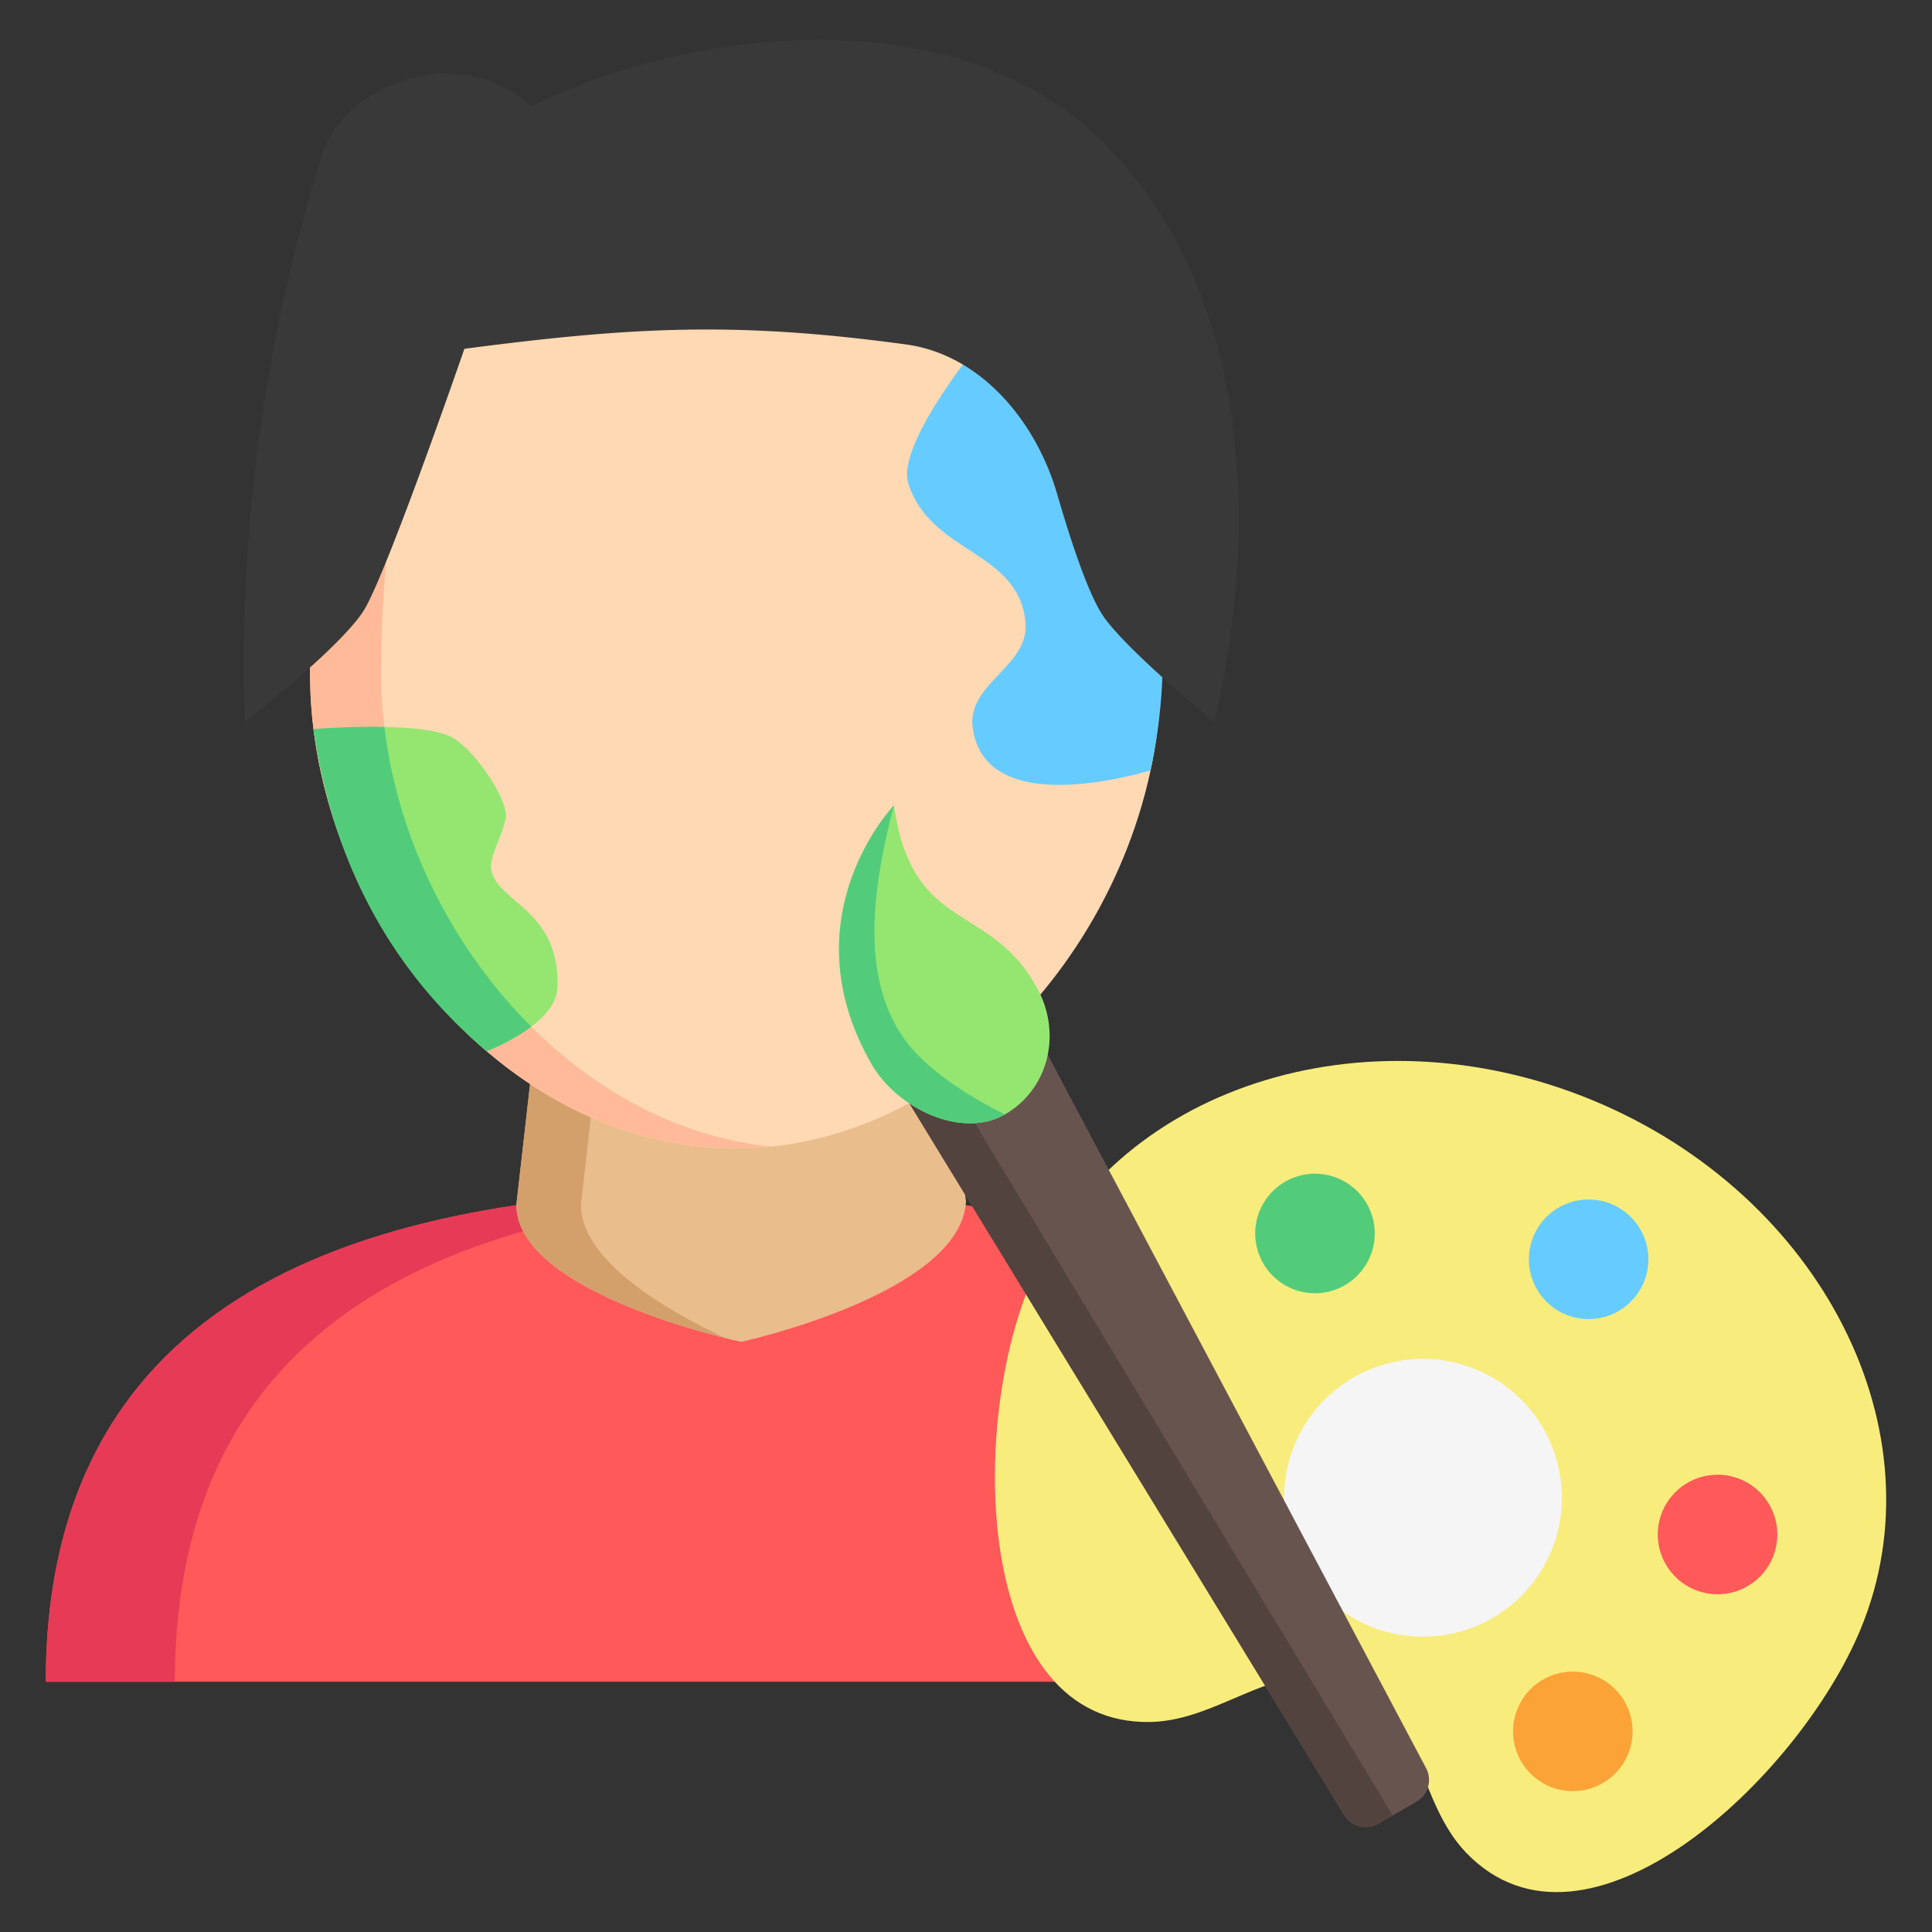
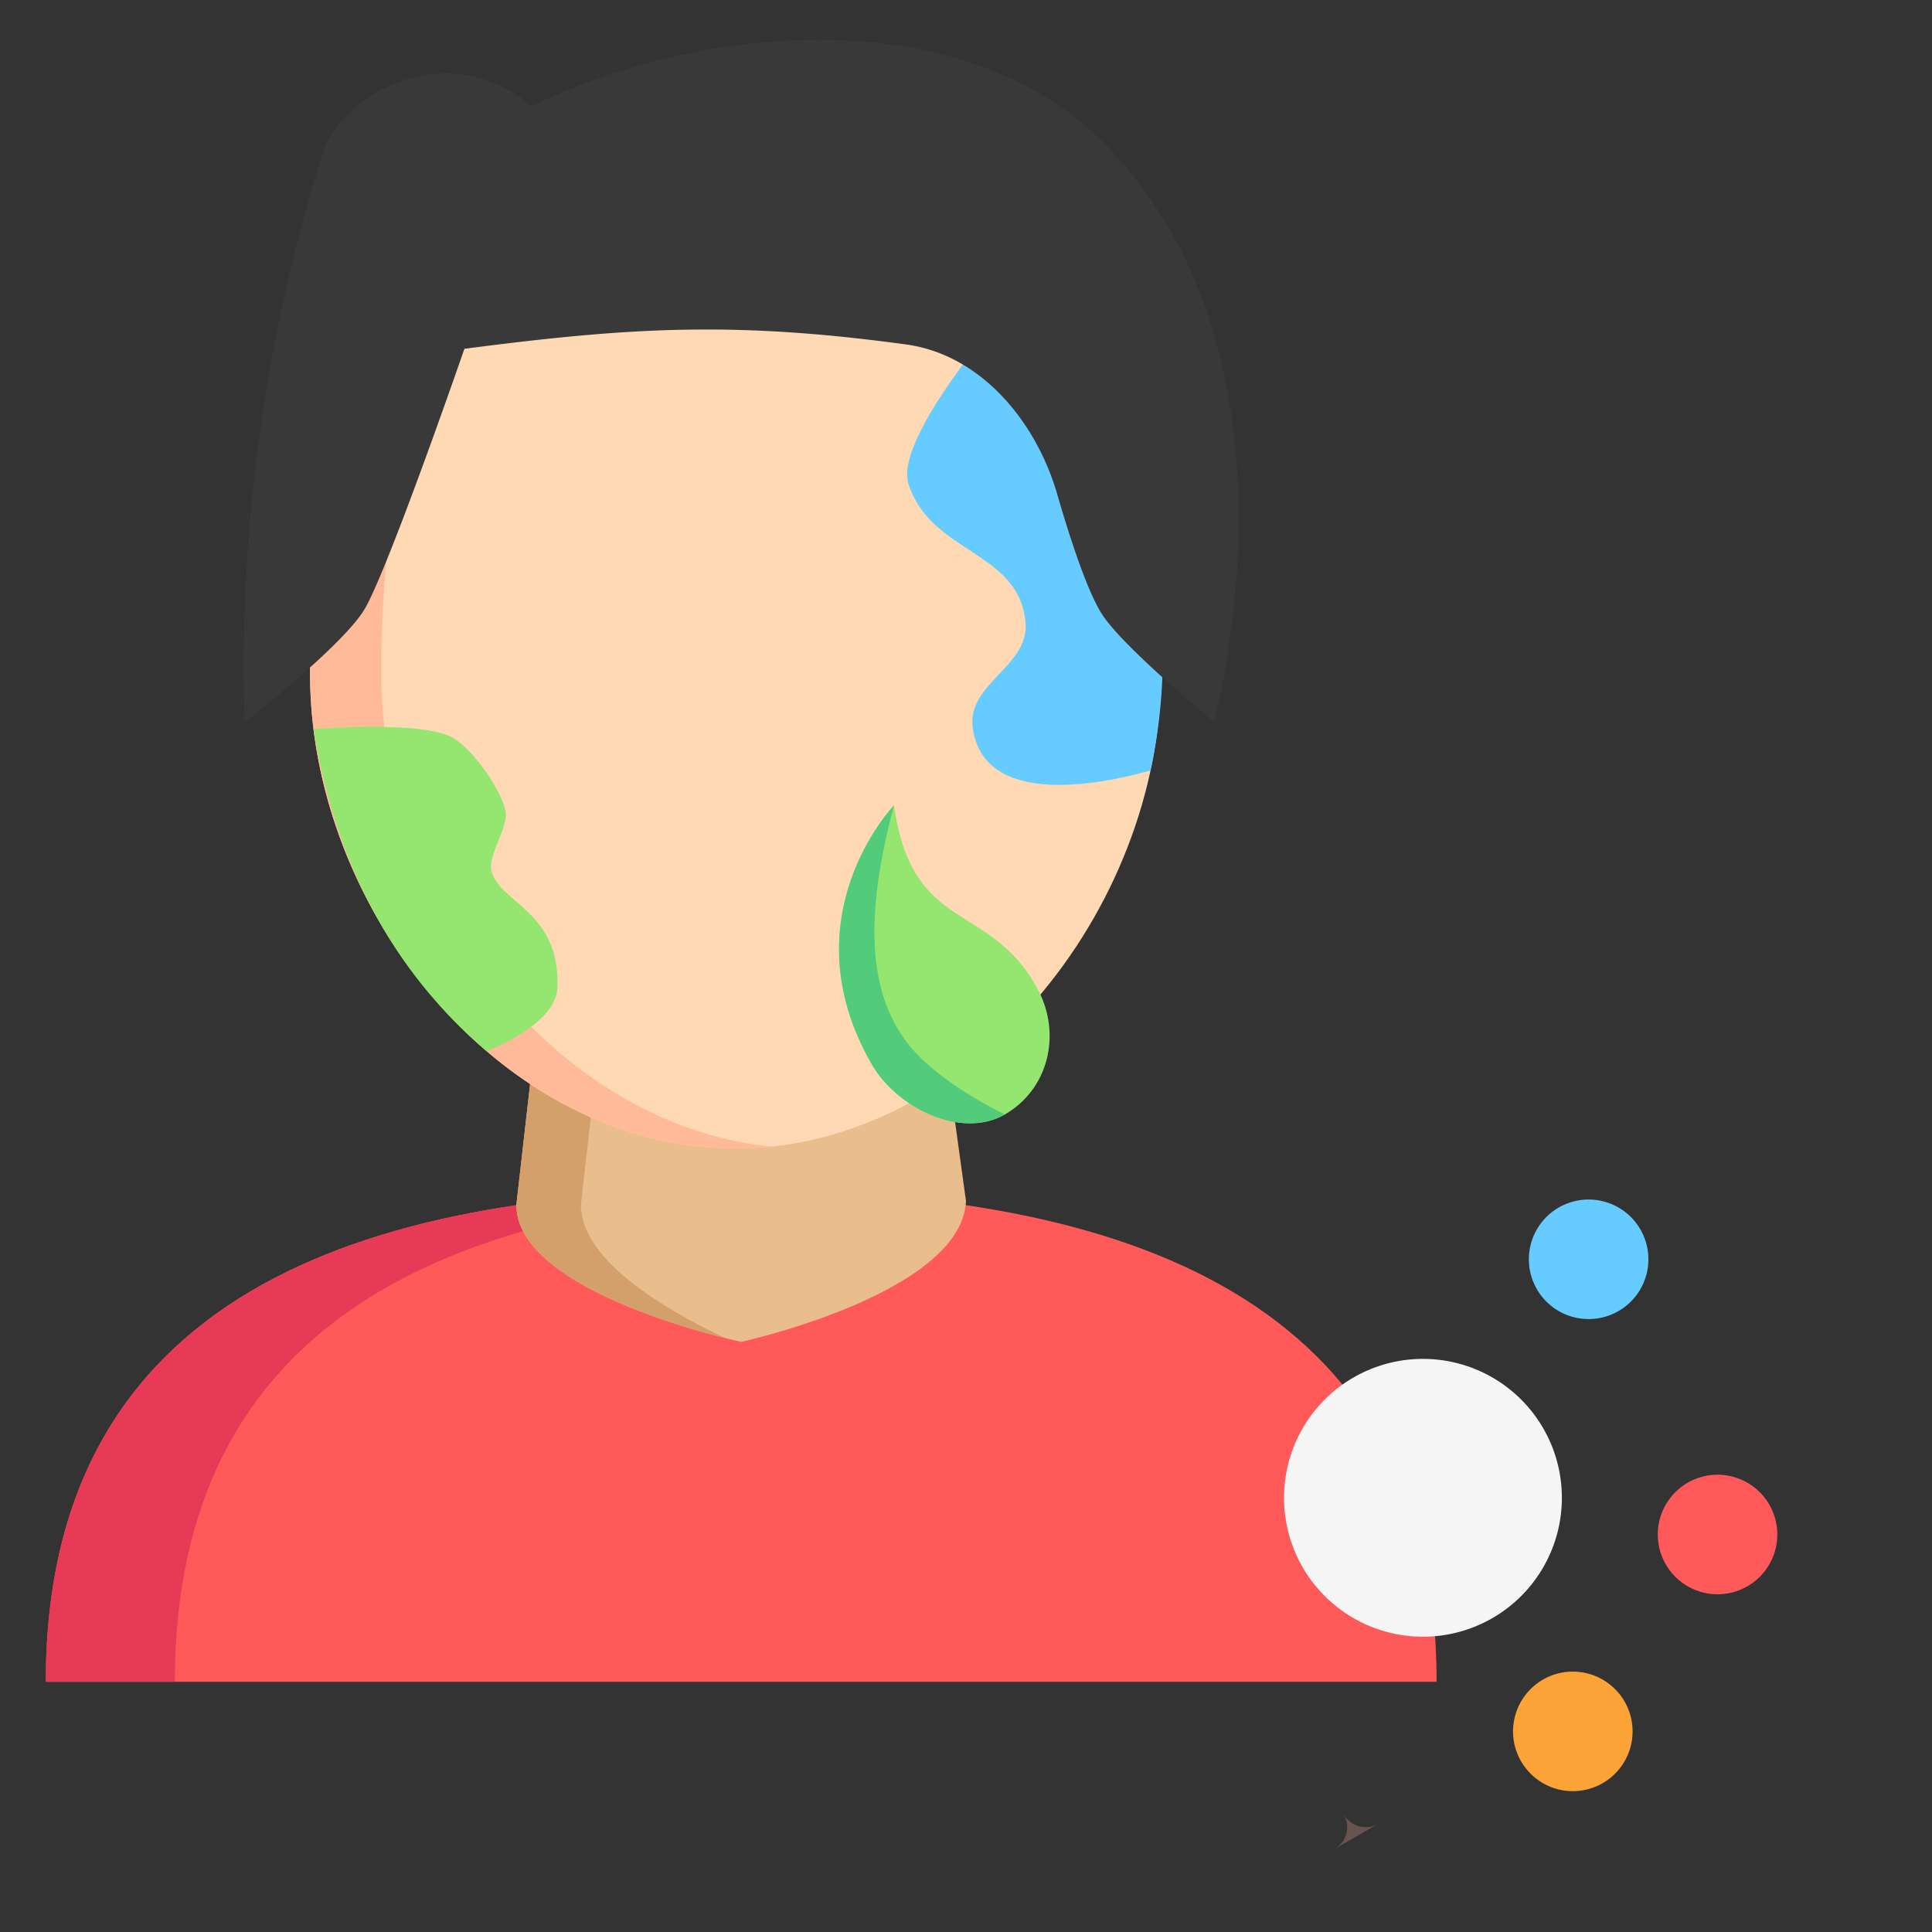
<svg xmlns="http://www.w3.org/2000/svg" viewBox="0 0 512 512">
  <rect x="0" y="0" width="512" height="512" fill="#333333" stroke="none" />
  <g id="Layer_1" data-name="Layer 1">
    <path d="m12.137 445.692c0-101.779 82.508-130.283 184.286-130.283s184.285 28.5 184.285 130.283z" fill="#ff5959" />
    <path d="m46.336 445.692h-34.2c0-101.779 82.508-130.283 184.286-130.283q8.65 0 17.1.288c-93.759 3.183-167.186 33.983-167.186 129.995z" fill="#e63a57" />
    <path d="m256 318.321c-1.191 24.512-59.578 37.286-59.578 37.286s-59.577-12.616-59.577-36.333l6.518-57.439h104.853z" fill="#eabd8c" />
    <path d="m192.18 354.605c-13.61-3.41-55.335-15.481-55.335-35.331l6.517-57.439h17.1l-6.517 57.439c.001 14.434 21.447 27.395 38.235 35.331z" fill="#d3a06c" />
    <path d="m307.67 178.605c0 62.27-50.479 125.753-112.749 125.753s-112.75-63.483-112.75-125.753c0-112.749 50.48-125.752 112.75-125.752s112.749 23.489 112.749 125.752z" fill="#ffd9b3" />
    <path d="m204.349 303.862a91.462 91.462 0 0 1 -9.429.5c-62.269 0-112.749-63.482-112.749-125.752 0-112.749 50.48-125.752 112.749-125.752q4.172 0 8.265.148c-57.3 1.676-102.157 19.324-102.157 125.6 0 59.094 45.464 119.271 103.321 125.256z" fill="#fb9" />
    <path d="m269.5 73.072c31.625 40.711 45.481 84.106 35.4 131.115-19.565 5.476-44.813 7.619-47.149-11.568-1.389-11.411 14.891-16.131 14.032-27.4-1.478-19.378-25.134-18.319-31.061-37.071-3.6-11.381 22.7-42 22.7-42z" fill="#6cf" />
    <path d="m85.661 40.245c4.956-15.692 33.389-30.765 55.244-12.072 41.568-20.745 112.55-29.373 151.469 9.548 41.089 41.089 40.551 106.662 29.426 153.658 0 0-24.391-19.988-29.878-28.791-3.808-6.111-8.167-19.263-11.75-31.622-5.587-19.275-20.206-36.983-40.091-39.687-45.16-6.142-72.576-4.639-117.01 1.157 0 0-19.425 56.274-26.172 68.522-5.33 9.677-32.051 30.421-32.051 30.421a450.1 450.1 0 0 1 20.813-151.134z" fill="#393939" />
-     <path d="m272.872 340.548c21.628-52.215 88.455-74.124 149.262-48.937s92.568 87.933 70.941 140.147c-16.368 39.516-72.733 92.408-104.568 59.19-13.206-13.78-11.6-37.114-30.351-44.881s-34.115 9.869-53.2 10.275c-45.996.978-48.456-76.279-32.084-115.794z" fill="#f8ec7d" />
    <path d="m405.3 335.792a15.838 15.838 0 1 1 17.77 13.636 15.838 15.838 0 0 1 -17.77-13.636z" fill="#6cf" />
    <path d="m439.465 408.724a15.838 15.838 0 1 1 17.77 13.636 15.839 15.839 0 0 1 -17.77-13.636z" fill="#ff5959" />
-     <path d="m335.921 336.524a15.838 15.838 0 1 1 22.207 2.924 15.838 15.838 0 0 1 -22.207-2.924z" fill="#52cc7b" />
    <path d="m404.249 468.476a15.838 15.838 0 1 1 22.207 2.924 15.838 15.838 0 0 1 -22.207-2.924z" fill="#fca338" />
    <path d="m340.6 401.738a36.814 36.814 0 1 1 41.3 31.694 36.814 36.814 0 0 1 -41.3-31.694z" fill="#f5f5f5" />
-     <path d="m375.367 477.481-10.11 5.837a6.682 6.682 0 0 1 -9.046-2.31l-115.486-189.054 33.327-19.242 103.838 195.782a6.681 6.681 0 0 1 -2.523 8.987z" fill="#68544f" />
-     <path d="m369.082 481.11-3.825 2.208a6.682 6.682 0 0 1 -9.046-2.31l-115.486-189.054 33.327-19.242 1.04 1.961-22.693 13.1z" fill="#53433f" />
+     <path d="m375.367 477.481-10.11 5.837a6.682 6.682 0 0 1 -9.046-2.31a6.681 6.681 0 0 1 -2.523 8.987z" fill="#68544f" />
    <path d="m147.714 261.835c-.428 9.879-18.738 16.74-18.738 16.74-25.276-21.461-40.093-50.251-45.895-85.358 0 0 28.5-2.331 36.776 2.212 5.311 2.917 13.023 13.728 14.143 19.683.717 3.812-4.351 11.183-3.857 15.031 1.152 8.986 18.481 10.72 17.571 31.692z" fill="#94e671" />
-     <path d="m140.812 272.087a53.452 53.452 0 0 1 -11.836 6.488c-25.523-21.488-40.893-50.337-45.895-85.358 0 0 9.284-.757 18.793-.565 3.526 29.668 17.911 58.495 38.938 79.435z" fill="#52cc7b" />
    <path d="m275.141 262.412c6.19 11.783 2.706 26.266-8.821 32.921s-28.6-1.681-35.257-13.208c-22.594-39.133 5.854-68.706 5.854-68.706 4.918 34.555 25.707 25.161 38.224 48.993z" fill="#94e671" />
    <path d="m240.725 276.752c8.236 10.456 25.6 18.581 25.6 18.581-11.527 6.655-28.6-1.681-35.257-13.208-22.594-39.133 5.854-68.706 5.854-68.706-7.235 27.172-7.717 48.708 3.803 63.333z" fill="#52cc7b" />
  </g>
</svg>